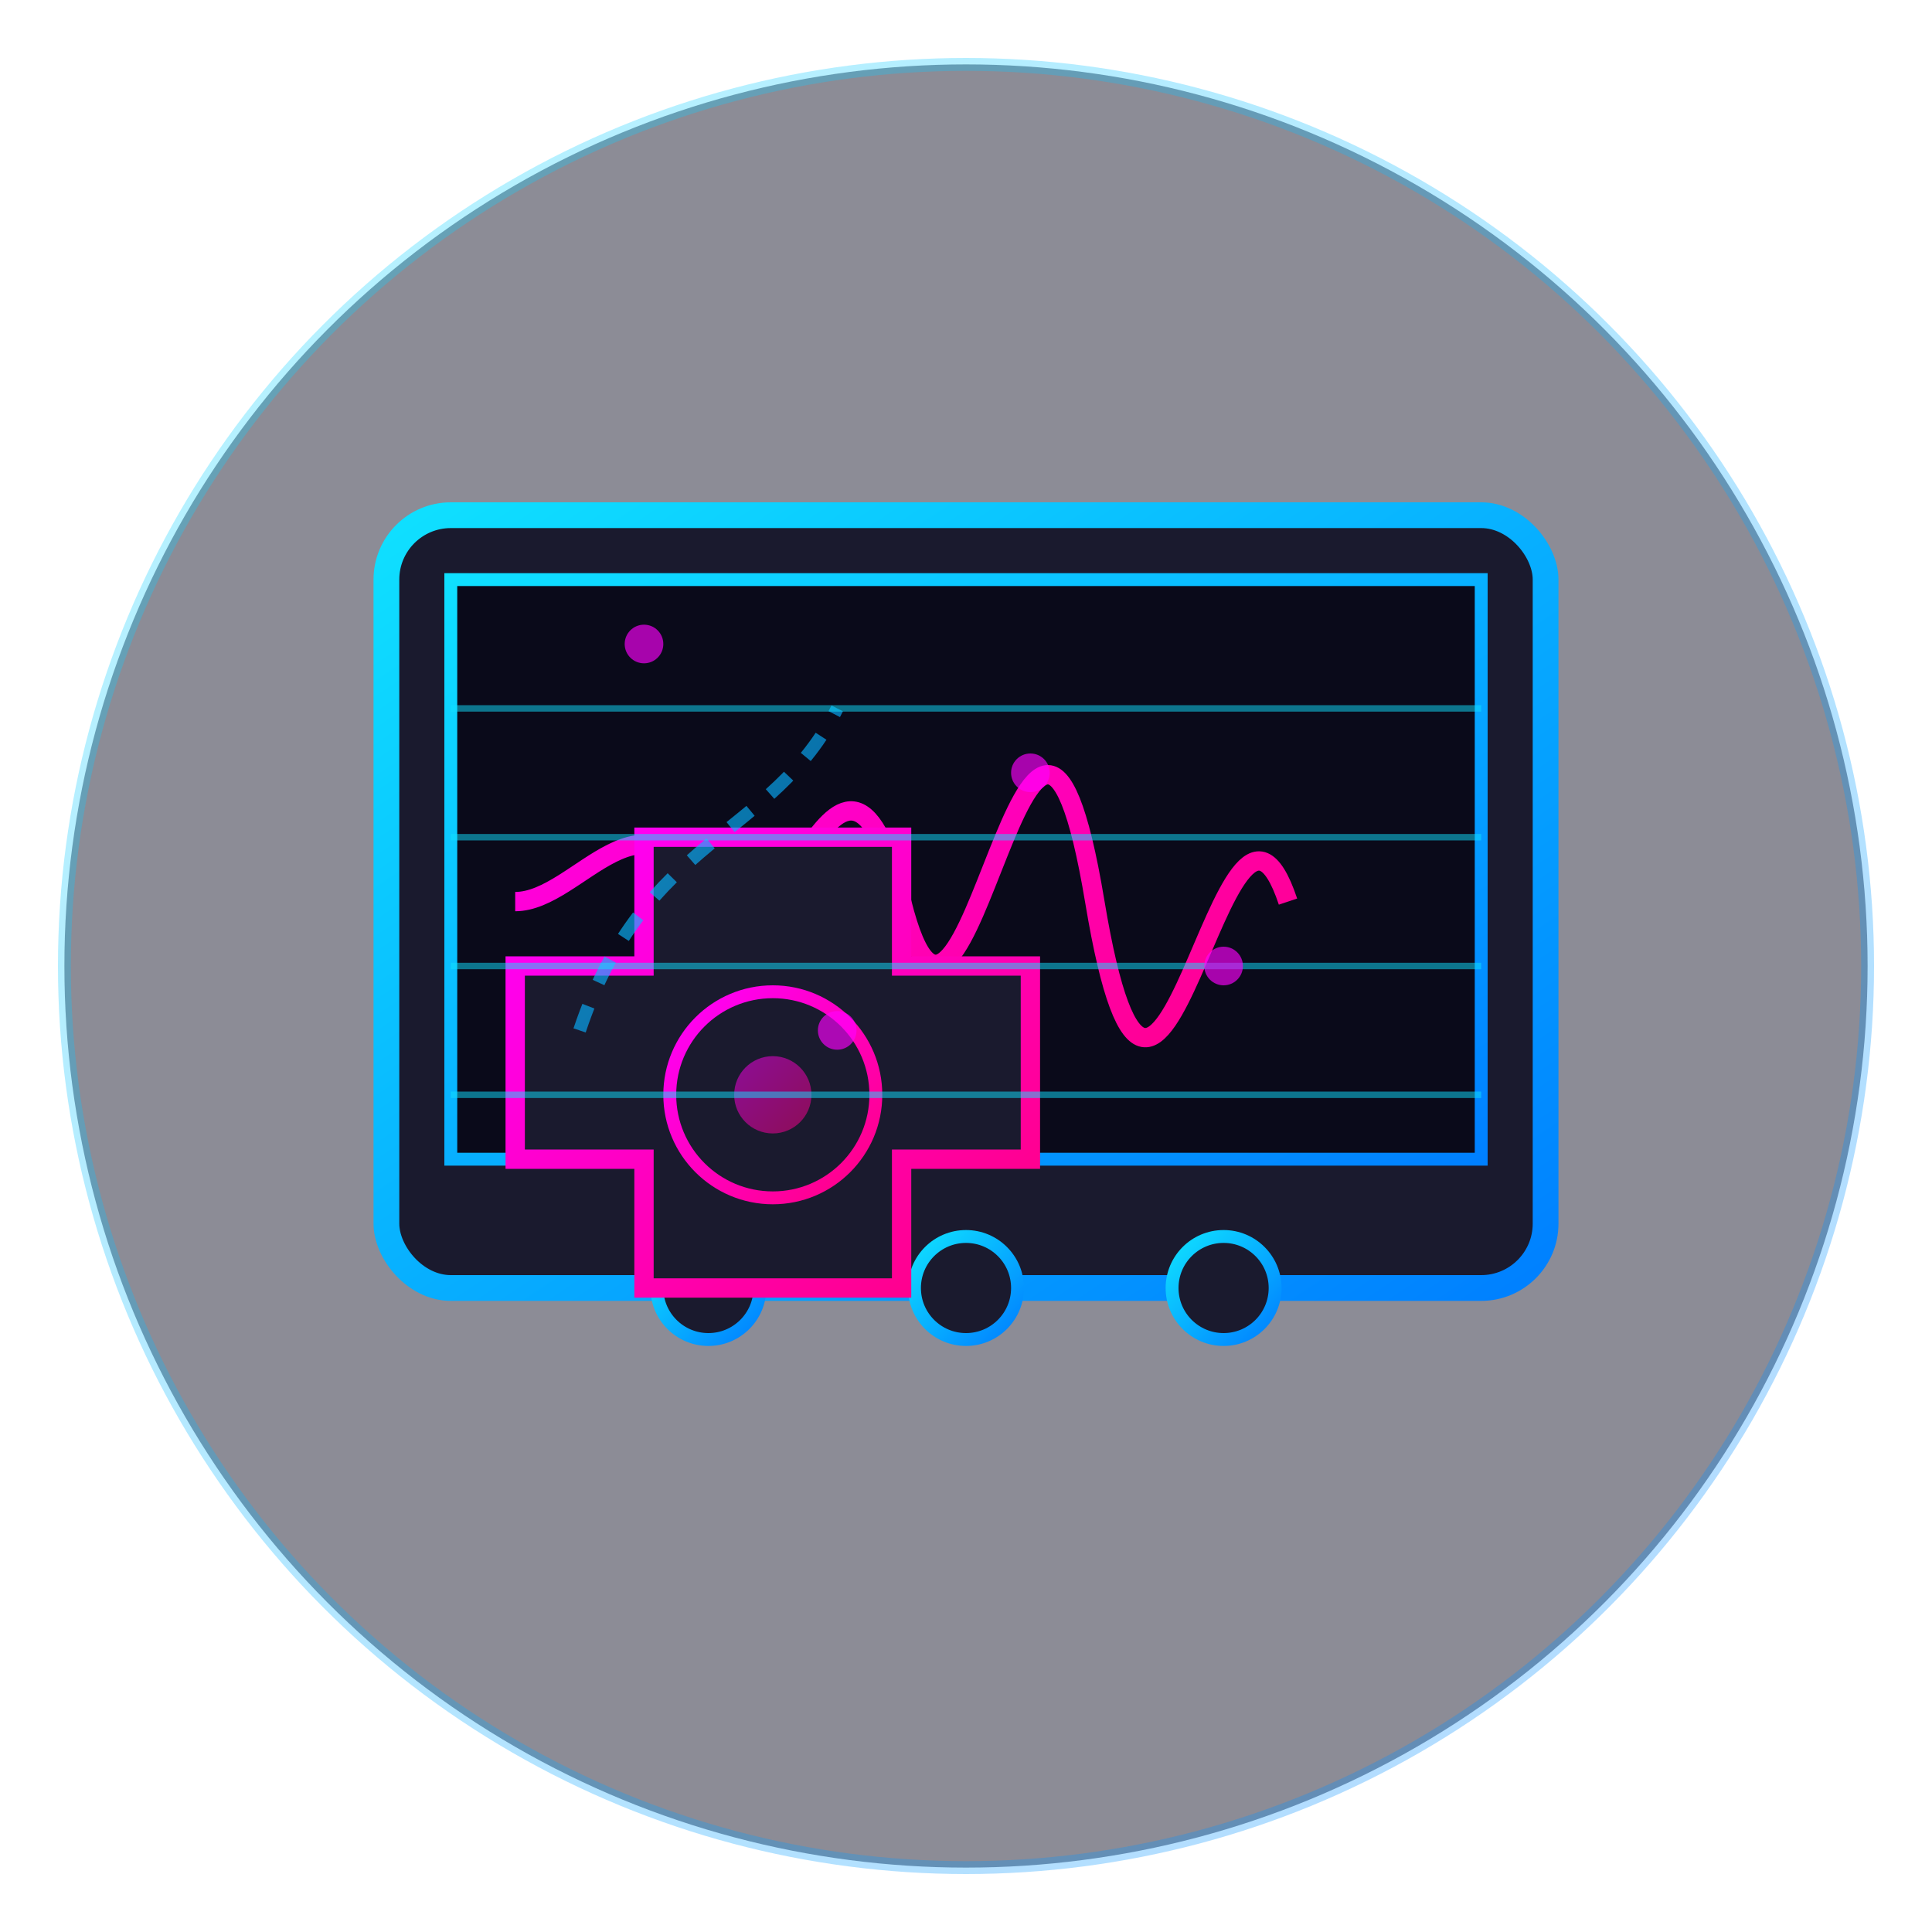
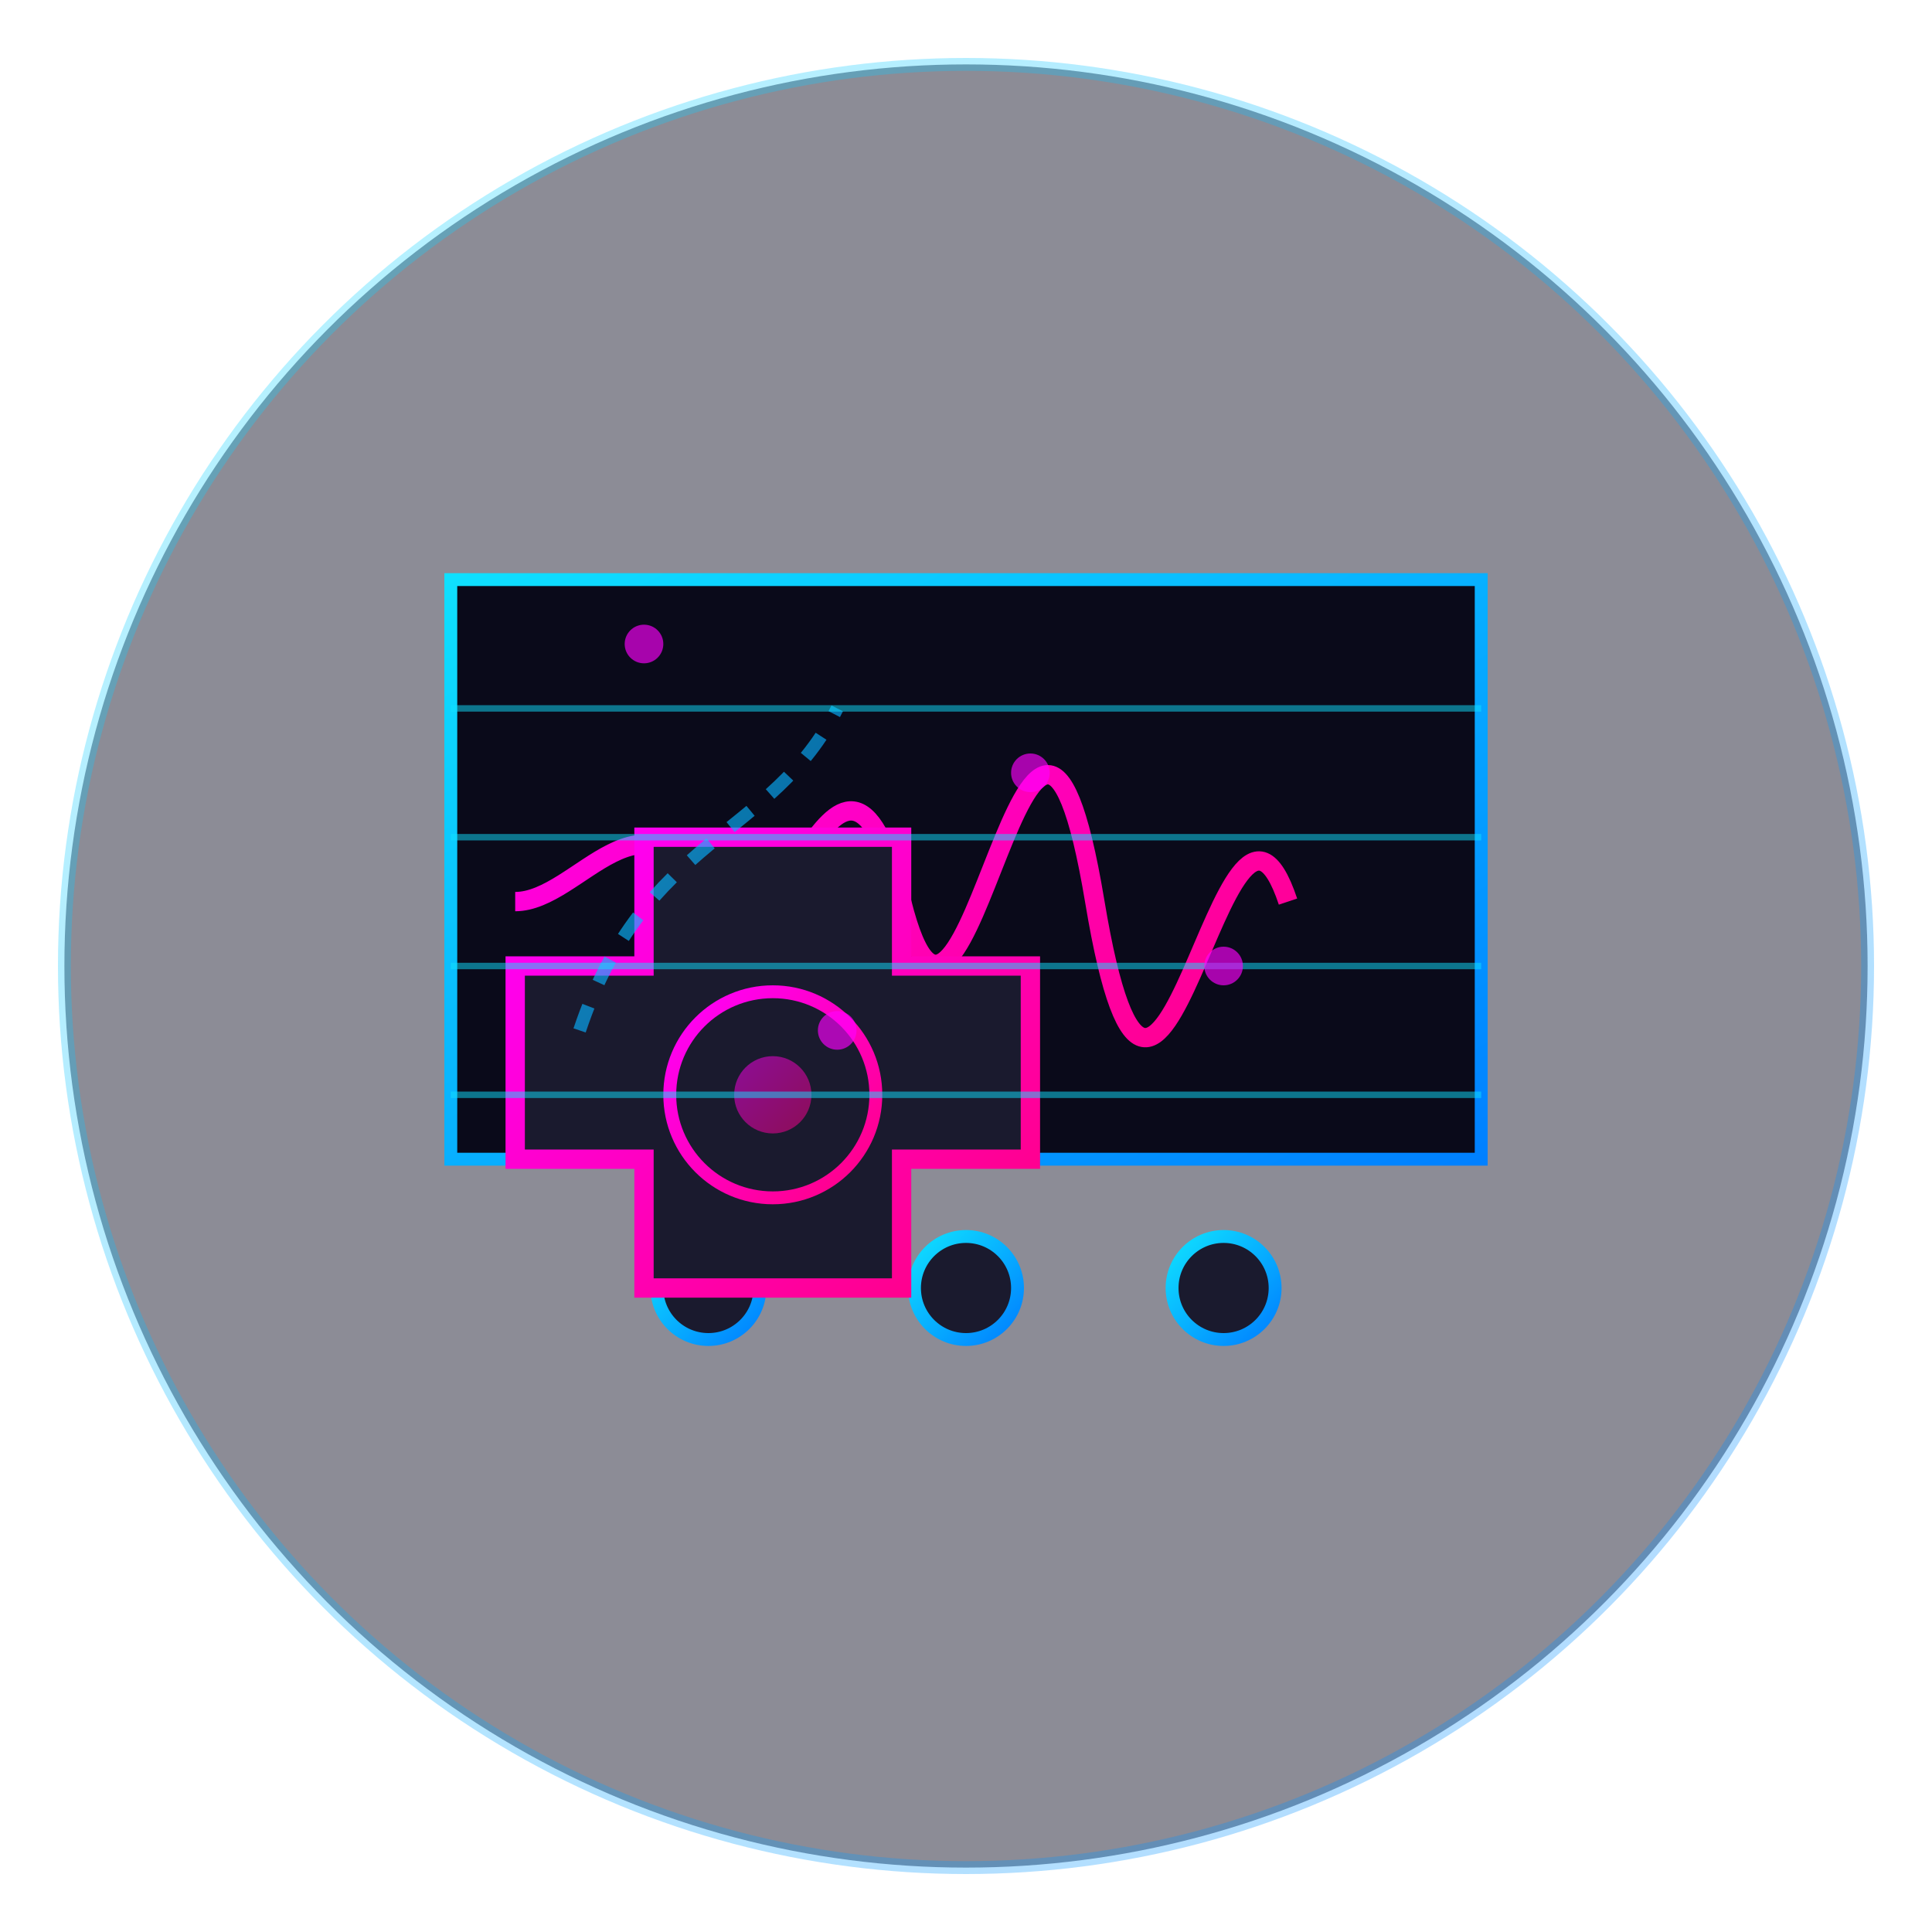
<svg xmlns="http://www.w3.org/2000/svg" width="150" height="150" viewBox="0 0 150 150">
  <defs>
    <linearGradient id="blueGradient" x1="0%" y1="0%" x2="100%" y2="100%">
      <stop offset="0%" stop-color="#0fe0ff" />
      <stop offset="100%" stop-color="#0080ff" />
    </linearGradient>
    <linearGradient id="pinkGradient" x1="0%" y1="0%" x2="100%" y2="100%">
      <stop offset="0%" stop-color="#ff00ff" />
      <stop offset="100%" stop-color="#ff0080" />
    </linearGradient>
    <filter id="glow" x="-20%" y="-20%" width="140%" height="140%">
      <feGaussianBlur stdDeviation="3" result="blur" />
      <feComposite in="SourceGraphic" in2="blur" operator="over" />
    </filter>
  </defs>
  <circle cx="75" cy="75" r="70" fill="#1a1a2e" opacity="0.5" />
  <circle cx="75" cy="75" r="70" fill="none" stroke="url(#blueGradient)" stroke-width="1" opacity="0.3" />
  <g filter="url(#glow)">
-     <rect x="30" y="40" width="90" height="60" rx="5" fill="#1a1a2e" stroke="url(#blueGradient)" stroke-width="2" />
    <rect x="35" y="45" width="80" height="45" fill="#0a0a1a" stroke="url(#blueGradient)" stroke-width="1" />
    <path d="M40 70 C45 70, 50 60, 55 70 C60 80, 65 50, 70 70 C75 90, 80 40, 85 70 S95 55, 100 70" fill="none" stroke="url(#pinkGradient)" stroke-width="1.5" />
    <circle cx="55" cy="100" r="4" fill="#1a1a2e" stroke="url(#blueGradient)" stroke-width="1" />
    <circle cx="75" cy="100" r="4" fill="#1a1a2e" stroke="url(#blueGradient)" stroke-width="1" />
    <circle cx="95" cy="100" r="4" fill="#1a1a2e" stroke="url(#blueGradient)" stroke-width="1" />
  </g>
  <g transform="translate(40, 80)">
    <path d="M10 -15 H30 V-5 H40 V10 H30 V20 H10 V10 H0 V-5 H10 V-15 Z" fill="#1a1a2e" stroke="url(#pinkGradient)" stroke-width="1.5" filter="url(#glow)" />
    <circle cx="20" cy="5" r="8" fill="none" stroke="url(#pinkGradient)" stroke-width="1" />
    <circle cx="20" cy="5" r="3" fill="url(#pinkGradient)" opacity="0.5" />
  </g>
  <path d="M45 80 C50 65, 60 65, 65 55" fill="none" stroke="url(#blueGradient)" stroke-width="1" stroke-dasharray="2,2" opacity="0.8" filter="url(#glow)" />
  <g opacity="0.5">
    <line x1="35" y1="55" x2="115" y2="55" stroke="#0fe0ff" stroke-width="0.5" />
    <line x1="35" y1="65" x2="115" y2="65" stroke="#0fe0ff" stroke-width="0.5" />
    <line x1="35" y1="75" x2="115" y2="75" stroke="#0fe0ff" stroke-width="0.5" />
    <line x1="35" y1="85" x2="115" y2="85" stroke="#0fe0ff" stroke-width="0.5" />
  </g>
  <circle cx="50" cy="50" r="1.5" fill="#ff00ff" opacity="0.8" filter="url(#glow)" />
  <circle cx="65" cy="80" r="1.5" fill="#ff00ff" opacity="0.8" filter="url(#glow)" />
  <circle cx="80" cy="60" r="1.5" fill="#ff00ff" opacity="0.8" filter="url(#glow)" />
  <circle cx="95" cy="75" r="1.5" fill="#ff00ff" opacity="0.8" filter="url(#glow)" />
</svg>